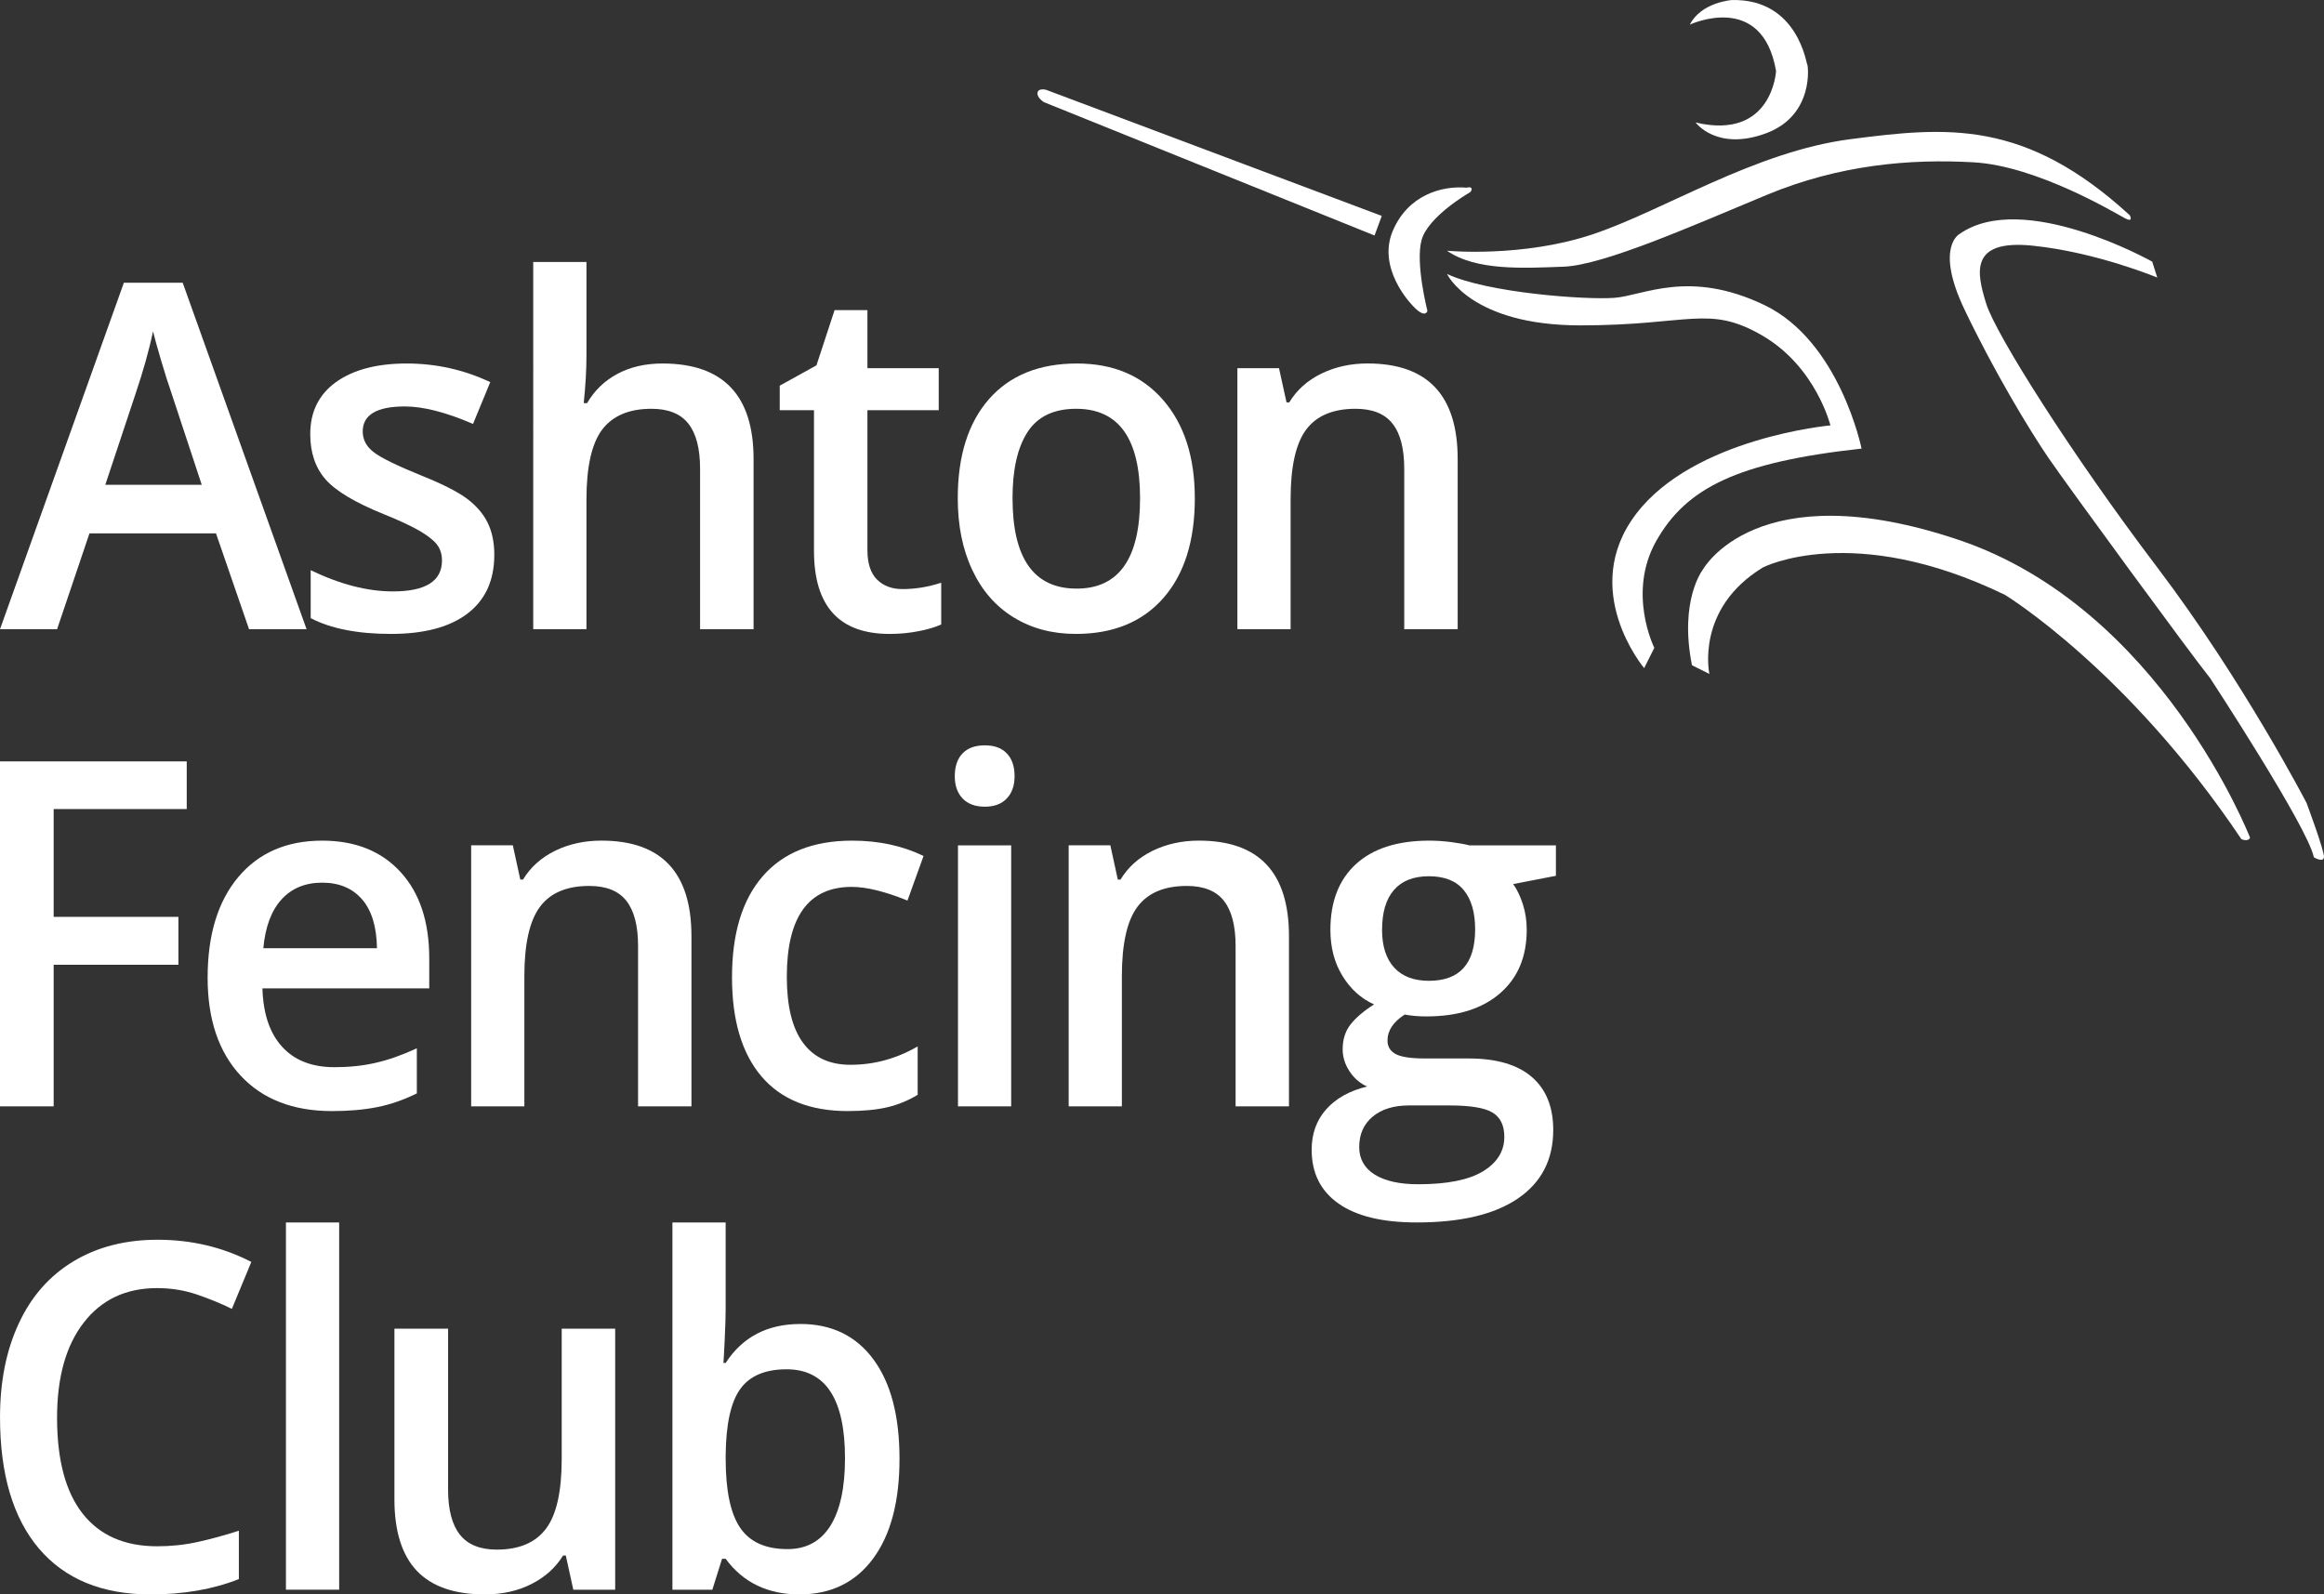
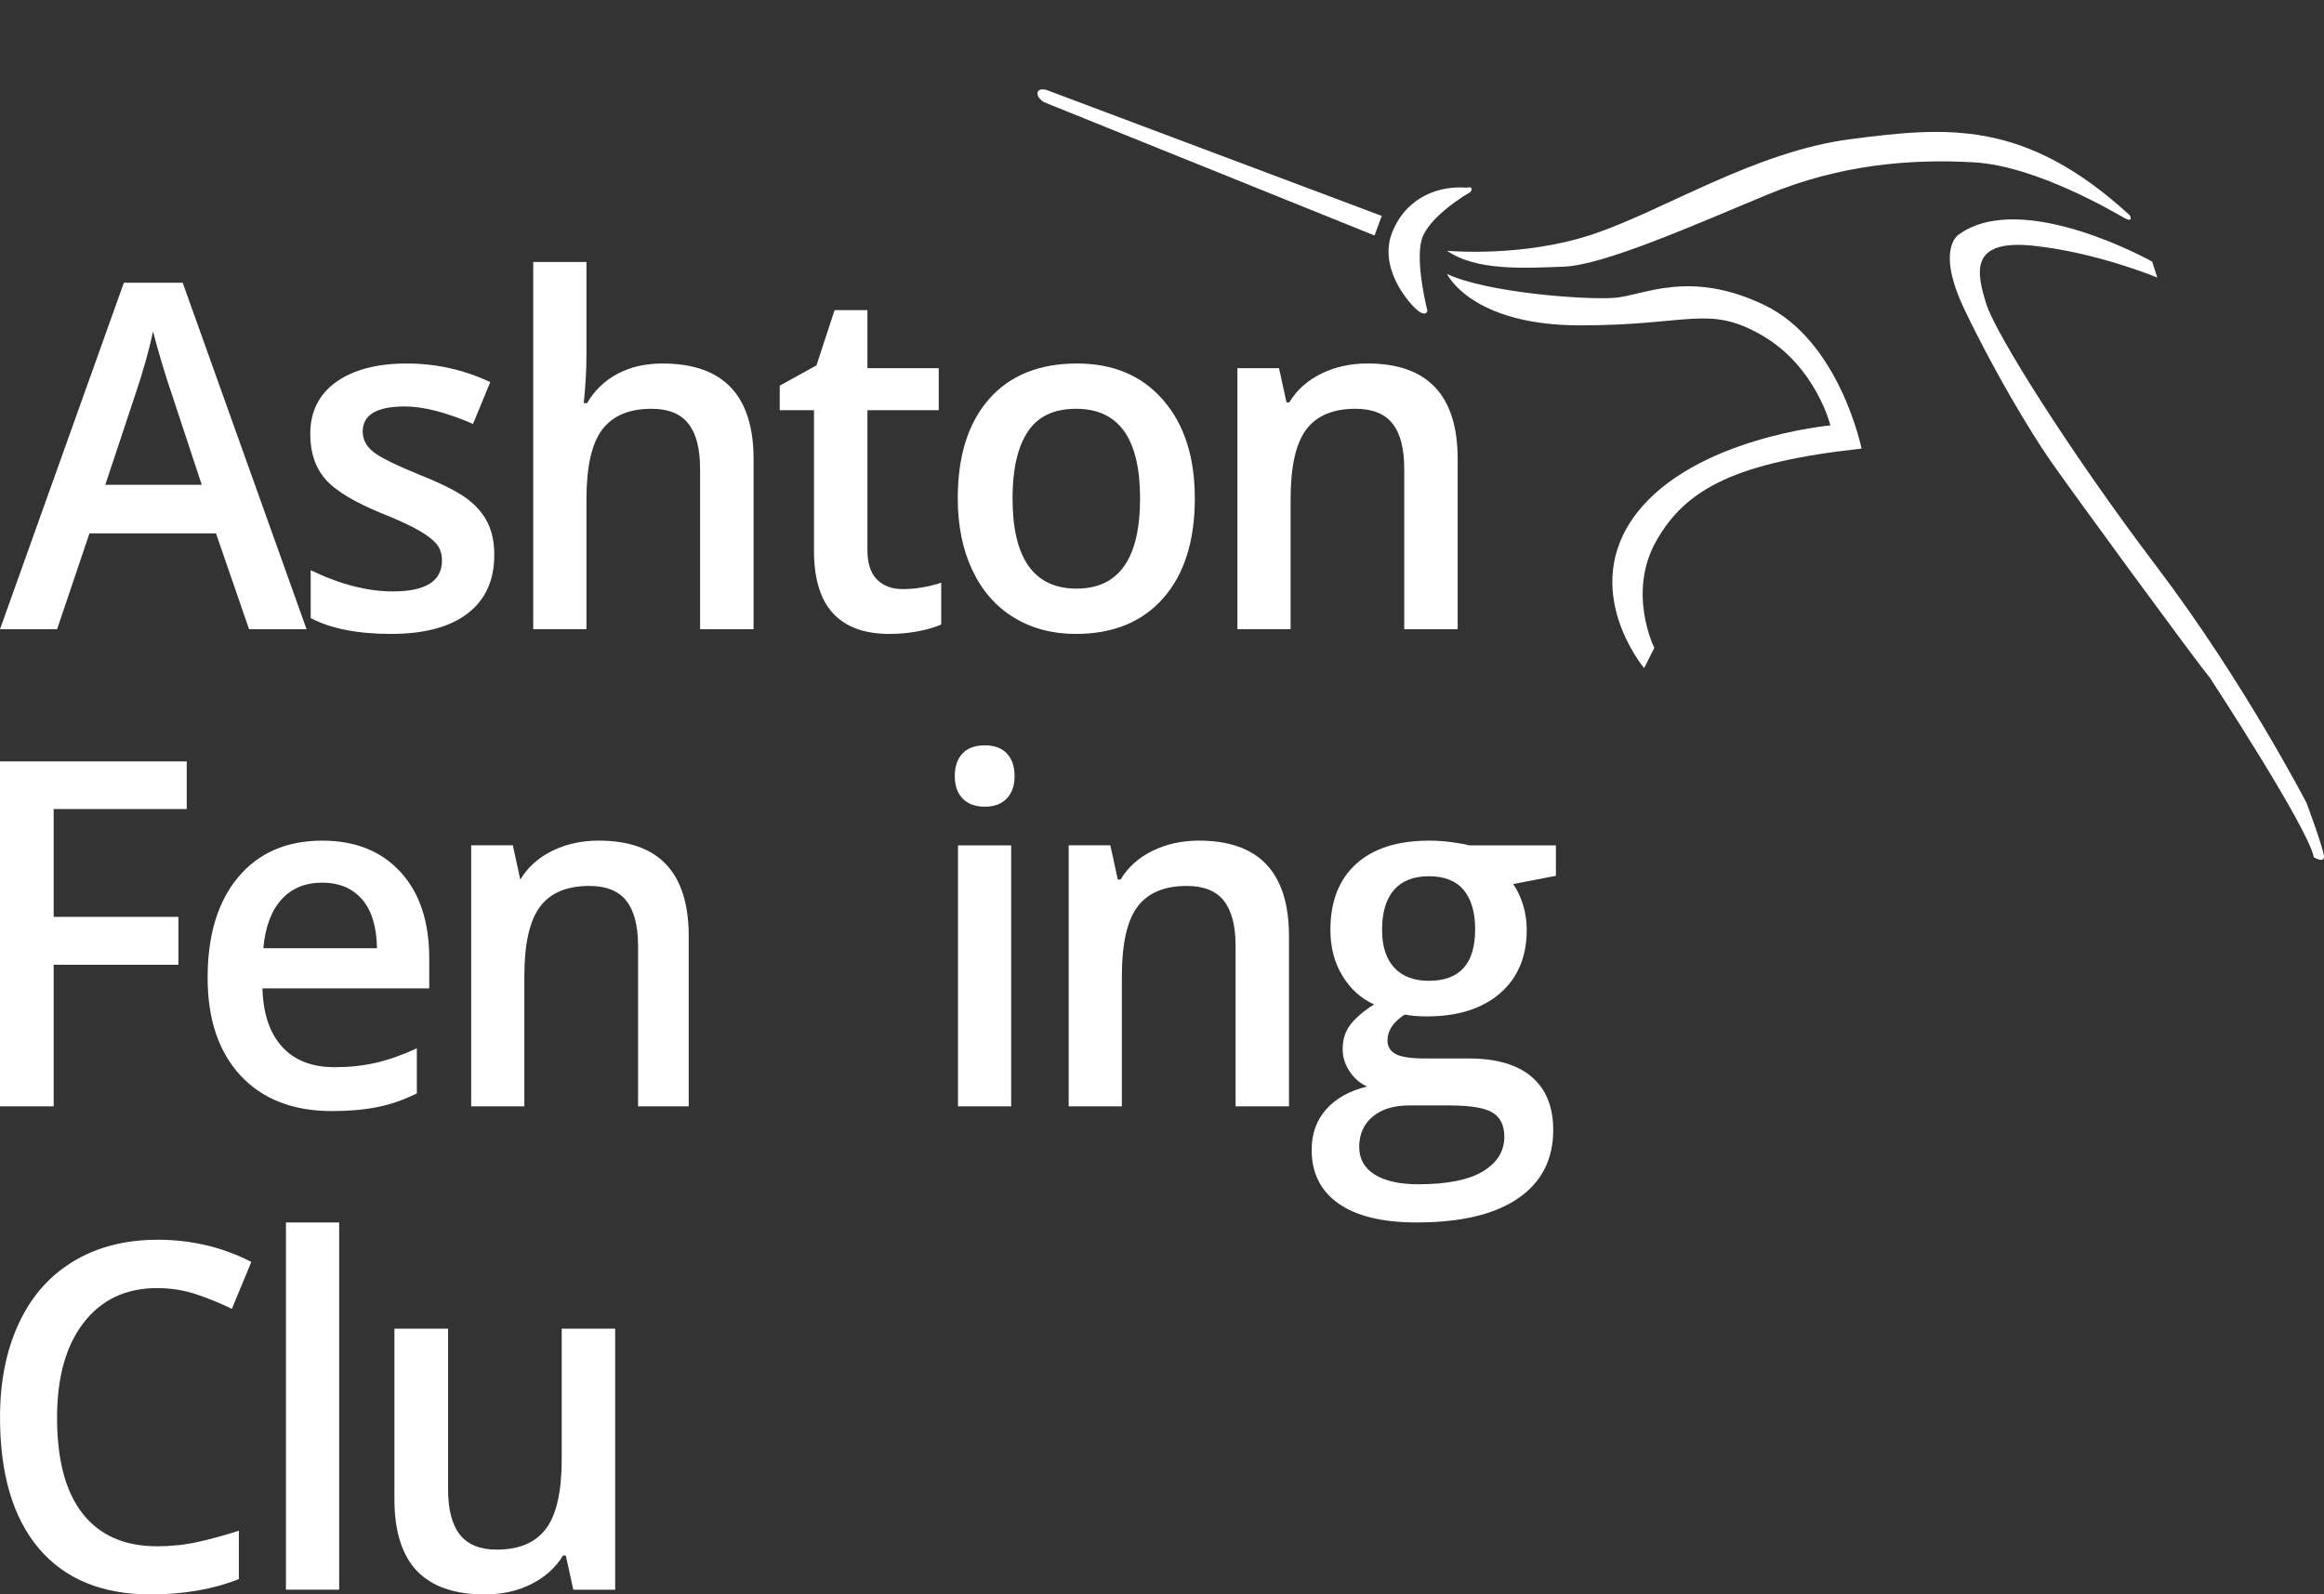
<svg xmlns="http://www.w3.org/2000/svg" id="Layer_2" data-name="Layer 2" viewBox="0 0 138.023 94.708">
  <rect x="0" y="0" width="138.023" height="94.708" fill="#333333" stroke="none" />
  <defs>
    <style> .cls-1, .cls-2 { fill: #fff; } .cls-2 { fill-rule: evenodd; } </style>
  </defs>
  <g id="Layer_1-2" data-name="Layer 1">
    <g>
      <g>
        <path class="cls-1" d="M14.791,37.375l-1.963-5.691h-7.515l-1.923,5.691H0l7.356-20.579h3.495l7.356,20.579h-3.417ZM11.982,28.798l-1.842-5.58c-.134-.375-.322-.964-.56-1.767-.238-.806-.4-1.392-.492-1.767-.24,1.149-.598,2.408-1.059,3.771l-1.775,5.342h5.727Z" />
        <path class="cls-1" d="M29.356,32.96c0,1.513-.529,2.675-1.588,3.483-1.056.808-2.574,1.212-4.544,1.212-1.981,0-3.571-.312-4.772-.938v-2.847c1.748.842,3.374,1.26,4.879,1.26,1.945,0,2.918-.61,2.918-1.835,0-.391-.107-.718-.324-.982-.213-.259-.568-.528-1.059-.811-.494-.28-1.18-.6-2.057-.953-1.712-.692-2.872-1.384-3.476-2.075-.605-.692-.907-1.587-.907-2.691,0-1.326.512-2.356,1.535-3.092,1.028-.731,2.424-1.099,4.19-1.099,1.75,0,3.404.37,4.965,1.107l-1.023,2.482c-1.606-.692-2.954-1.038-4.048-1.038-1.667,0-2.503.496-2.503,1.487,0,.483.218.895.654,1.231.436.338,1.383.8,2.844,1.392,1.229.494,2.12.945,2.678,1.357.552.412.968.885,1.236,1.423.268.539.403,1.181.403,1.928Z" />
        <path class="cls-1" d="M44.754,37.375h-3.176v-9.53c0-1.196-.231-2.091-.694-2.678-.461-.589-1.19-.885-2.196-.885-1.325,0-2.3.415-2.926,1.238-.623.829-.932,2.215-.932,4.159v7.695h-3.161V15.562h3.161v5.538c0,.887-.056,1.838-.162,2.847h.2c.431-.747,1.031-1.326,1.796-1.737.765-.412,1.662-.618,2.683-.618,3.604,0,5.408,1.891,5.408,5.678v10.106Z" />
        <path class="cls-1" d="M53.584,34.993c.773,0,1.545-.127,2.315-.38v2.48c-.35.161-.8.296-1.353.401-.55.108-1.122.161-1.712.161-2.994,0-4.491-1.645-4.491-4.936v-8.353h-2.034v-1.458l2.181-1.207,1.076-3.28h1.95v3.449h4.235v2.495h-4.235v8.297c0,.795.187,1.381.567,1.761.383.378.884.568,1.5.568Z" />
        <path class="cls-1" d="M70.961,29.598c0,2.53-.623,4.505-1.869,5.926-1.246,1.421-2.981,2.131-5.203,2.131-1.391,0-2.619-.327-3.686-.98-1.067-.655-1.887-1.595-2.46-2.82-.577-1.223-.861-2.643-.861-4.257,0-2.517.618-4.479,1.854-5.891,1.239-1.41,2.984-2.115,5.231-2.115,2.153,0,3.853.721,5.109,2.165,1.257,1.445,1.884,3.391,1.884,5.841ZM60.135,29.598c0,3.575,1.272,5.366,3.805,5.366,2.513,0,3.769-1.79,3.769-5.366,0-3.544-1.266-5.316-3.795-5.316-1.327,0-2.287.459-2.883,1.376-.598.914-.897,2.226-.897,3.94Z" />
        <path class="cls-1" d="M86.572,37.375h-3.174v-9.53c0-1.196-.228-2.091-.694-2.678-.459-.589-1.191-.885-2.199-.885-1.332,0-2.31.409-2.928,1.233s-.927,2.203-.927,4.135v7.724h-3.161v-15.504h2.472l.446,2.033h.162c.446-.739,1.084-1.307,1.91-1.711.823-.401,1.738-.602,2.741-.602,3.567,0,5.352,1.891,5.352,5.678v10.106Z" />
      </g>
      <g>
        <path class="cls-1" d="M3.187,65.718H0v-20.492h11.09v2.831H3.187v6.404h7.409v2.847H3.187v8.411Z" />
        <path class="cls-1" d="M19.712,65.998c-2.31,0-4.119-.705-5.426-2.11-1.302-1.405-1.955-3.343-1.955-5.81,0-2.533.603-4.524,1.814-5.973,1.211-1.445,2.875-2.171,4.99-2.171,1.963,0,3.516.621,4.653,1.864,1.137,1.241,1.705,2.952,1.705,5.131v1.78h-9.907c.043,1.505.433,2.662,1.168,3.467.735.811,1.773,1.215,3.108,1.215.876,0,1.695-.085,2.455-.261.755-.172,1.571-.459,2.439-.861v2.678c-.772.383-1.553.655-2.343.813-.785.158-1.687.238-2.7.238ZM19.135,52.43c-1.003,0-1.808.33-2.414.996-.605.663-.965,1.629-1.082,2.899h6.75c-.02-1.278-.316-2.25-.889-2.907-.572-.657-1.363-.988-2.366-.988Z" />
-         <path class="cls-1" d="M41.066,65.718h-3.171v-9.53c0-1.196-.233-2.091-.694-2.678-.461-.589-1.193-.885-2.199-.885-1.337,0-2.313.409-2.928,1.233-.62.824-.932,2.203-.932,4.135v7.724h-3.159v-15.504h2.475l.443,2.033h.162c.448-.739,1.084-1.307,1.907-1.711.826-.401,1.74-.602,2.746-.602,3.567,0,5.35,1.891,5.35,5.678v10.106Z" />
-         <path class="cls-1" d="M50.357,65.998c-2.249,0-3.959-.684-5.127-2.052-1.17-1.371-1.756-3.335-1.756-5.894,0-2.609.611-4.614,1.834-6.016,1.223-1.4,2.991-2.102,5.307-2.102,1.568,0,2.981.304,4.235.911l-.955,2.649c-1.335-.541-2.439-.813-3.308-.813-2.571,0-3.858,1.78-3.858,5.342,0,1.738.319,3.045.96,3.916.641.874,1.578,1.31,2.82,1.31,1.403,0,2.735-.362,3.992-1.091v2.873c-.567.346-1.168.592-1.809.742-.641.15-1.418.224-2.335.224Z" />
+         <path class="cls-1" d="M41.066,65.718h-3.171v-9.53c0-1.196-.233-2.091-.694-2.678-.461-.589-1.193-.885-2.199-.885-1.337,0-2.313.409-2.928,1.233-.62.824-.932,2.203-.932,4.135v7.724h-3.159v-15.504h2.475l.443,2.033c.448-.739,1.084-1.307,1.907-1.711.826-.401,1.74-.602,2.746-.602,3.567,0,5.35,1.891,5.35,5.678v10.106Z" />
        <path class="cls-1" d="M56.705,46.105c0-.586.157-1.04.466-1.357.309-.32.75-.475,1.325-.475.555,0,.988.156,1.294.475.309.317.466.771.466,1.357,0,.562-.157,1.004-.466,1.326-.307.325-.74.486-1.294.486-.575,0-1.016-.161-1.325-.486-.309-.322-.466-.763-.466-1.326ZM60.054,65.718h-3.159v-15.504h3.159v15.504Z" />
        <path class="cls-1" d="M76.554,65.718h-3.172v-9.53c0-1.196-.233-2.091-.694-2.678-.461-.589-1.196-.885-2.199-.885-1.337,0-2.31.409-2.931,1.233-.621.824-.93,2.203-.93,4.135v7.724h-3.159v-15.504h2.475l.443,2.033h.162c.446-.739,1.082-1.307,1.908-1.711.826-.401,1.743-.602,2.746-.602,3.567,0,5.35,1.891,5.35,5.678v10.106Z" />
        <path class="cls-1" d="M92.406,50.214v1.809l-2.538.491c.233.327.425.726.577,1.204.152.475.228.982.228,1.516,0,1.595-.529,2.855-1.586,3.768-1.059.919-2.515,1.373-4.37,1.373-.479,0-.909-.037-1.292-.111-.681.441-1.021.953-1.021,1.542,0,.356.157.621.476.8.317.177.904.267,1.753.267h2.599c1.639,0,2.887.365,3.736,1.093.851.729,1.279,1.78,1.279,3.153,0,1.756-.696,3.111-2.087,4.064-1.388.953-3.4,1.431-6.024,1.431-2.027,0-3.572-.372-4.638-1.122-1.066-.747-1.598-1.811-1.598-3.195,0-.953.286-1.754.866-2.406.577-.647,1.383-1.098,2.427-1.352-.423-.187-.77-.489-1.044-.903-.274-.415-.408-.853-.408-1.312,0-.578.154-1.069.468-1.471.314-.401.78-.8,1.398-1.191-.77-.346-1.398-.908-1.875-1.69-.481-.779-.719-1.693-.719-2.738,0-1.682.507-2.987,1.525-3.914,1.018-.924,2.467-1.386,4.352-1.386.42,0,.861.029,1.322.09.464.064.811.124,1.044.19h5.147ZM80.723,68.129c0,.71.309,1.257.92,1.64.616.383,1.477.576,2.589.576,1.72,0,3.004-.259,3.848-.771.841-.515,1.262-1.196,1.262-2.046,0-.673-.228-1.151-.692-1.437-.464-.285-1.32-.428-2.574-.428h-2.394c-.907,0-1.626.222-2.158.665-.532.444-.8,1.046-.8,1.801ZM82.081,55.234c0,.972.243,1.719.72,2.242.481.523,1.168.784,2.062.784,1.834,0,2.746-1.019,2.746-3.058,0-1.009-.228-1.785-.679-2.332-.453-.547-1.14-.821-2.067-.821-.912,0-1.604.272-2.077.816-.471.541-.704,1.328-.704,2.369Z" />
      </g>
      <g>
        <path class="cls-1" d="M9.332,76.513c-1.847,0-3.298.681-4.357,2.047-1.059,1.365-1.586,3.248-1.586,5.649,0,2.516.507,4.418,1.525,5.707,1.016,1.289,2.488,1.933,4.418,1.933.831,0,1.641-.084,2.422-.259.778-.171,1.591-.396,2.432-.665v2.873c-1.543.61-3.293.911-5.243.911-2.878,0-5.087-.911-6.632-2.725-1.54-1.82-2.31-4.418-2.31-7.801,0-2.131.375-3.996,1.125-5.593.745-1.6,1.829-2.823,3.245-3.673,1.416-.85,3.08-1.276,4.987-1.276,2.009,0,3.866.439,5.568,1.318l-1.155,2.788c-.664-.327-1.368-.613-2.105-.863-.737-.246-1.517-.37-2.333-.37Z" />
        <path class="cls-1" d="M20.143,94.428h-3.161v-21.813h3.161v21.813Z" />
        <path class="cls-1" d="M34.049,94.428l-.446-2.031h-.16c-.443.718-1.067,1.283-1.877,1.693-.811.412-1.738.618-2.776.618-1.804,0-3.146-.468-4.035-1.402-.884-.935-1.33-2.35-1.33-4.246v-10.135h3.187v9.562c0,1.186.233,2.076.699,2.67.466.591,1.196.89,2.191.89,1.328,0,2.303-.415,2.923-1.241.626-.827.935-2.213.935-4.154v-7.727h3.176v15.504h-2.487Z" />
-         <path class="cls-1" d="M47.535,78.644c1.857,0,3.303.703,4.337,2.102,1.036,1.402,1.55,3.37,1.55,5.905,0,2.54-.522,4.518-1.571,5.934s-2.508,2.123-4.372,2.123c-1.88,0-3.344-.705-4.382-2.115h-.213l-.577,1.835h-2.371v-21.813h3.161v5.187c0,.386-.018.953-.053,1.711-.035.758-.063,1.238-.078,1.445h.132c1.003-1.545,2.483-2.313,4.438-2.313ZM46.715,81.336c-1.272,0-2.189.391-2.751,1.17-.562.781-.846,2.086-.866,3.919v.227c0,1.885.286,3.251.861,4.098.572.845,1.51,1.267,2.809,1.267,1.122,0,1.971-.462,2.551-1.386.575-.927.866-2.263.866-4.011,0-3.523-1.155-5.284-3.47-5.284Z" />
      </g>
      <g>
        <path class="cls-2" d="M82.064,12.826l-19.929-7.489s-.475-.129-.516.174c-.045.301.385.559.385.559l19.63,7.919.43-1.163Z" />
        <path class="cls-2" d="M87.187,11.493s-2.369,1.378-2.756,2.754c-.385,1.378.344,4.219.344,4.219,0,0-.084.387-.602-.045-.516-.428-2.367-2.537-1.462-4.691.901-2.152,2.926-2.711,4.39-2.582,0,0,.301-.088.301.084,0,.174-.215.26-.215.26Z" />
        <path class="cls-2" d="M85.938,14.894s4.476.43,8.695-.991c4.219-1.421,9.6-4.907,15.279-5.638,5.683-.733,10.331-1.204,16.575,4.521,0,0,.258.473-.303.17-.561-.301-5.208-3.098-8.953-3.313-3.745-.217-7.964.127-12.311,1.937-4.348,1.808-9.684,4.174-12.051,4.261-2.371.086-5.186.26-6.932-.946Z" />
        <path class="cls-2" d="M128.121,16.487l-.301-.946s-7.663-4.307-11.449-1.638c0,0-1.466.776.299,4.478,1.767,3.702,3.875,7.188,4.993,8.824,1.118,1.636,8.525,11.752,9.602,13.084,0,0,5.81,8.867,6.154,10.632,0,0,.561.344.602,0,.043-.344-1.034-3.227-1.034-3.227,0,0-3.745-7.233-8.867-13.991-5.122-6.756-9.598-13.86-10.159-15.666-.559-1.808-1.032-3.831,2.756-3.444,3.788.387,7.403,1.894,7.403,1.894Z" />
-         <path class="cls-2" d="M133.631,49.76s-5.295-13.645-17.304-17.691c-12.01-4.046-15.193,1.765-15.193,1.765,0,0-1.421,1.808-.647,5.681l1.034.518s-.86-3.874,3.186-6.33c0,0,5.337-2.754,14.375,1.636,0,0,7.276,4.434,14.034,14.506,0,0,.398.183.516-.084Z" />
        <path class="cls-2" d="M98.25,38.481s-1.638-3.272.127-6.369c1.765-3.1,4.736-4.649,12.182-5.466,0,0-1.292-6.371-5.765-8.523-4.479-2.152-7.19-.561-8.912-.432-1.722.131-7.577-.301-9.944-1.419,0,0,1.421,3.055,7.919,3.055,6.502,0,7.62-1.247,10.806.604,3.186,1.851,4.046,5.337,4.046,5.337,0,0-8.091.731-11.535,5.251-3.445,4.519.473,9.168.473,9.168l.604-1.206Z" />
-         <path class="cls-2" d="M100.359,1.463s4.303-2.023,5.122,2.756c0,0-.217,4.132-4.778,3.057,0,0,1.249,1.72,4.173.645,2.928-1.077,2.497-4.133,2.457-4.09-.045.045-.518-3.917-4.479-3.829,0,0-1.826.131-2.494,1.462Z" />
      </g>
    </g>
  </g>
</svg>